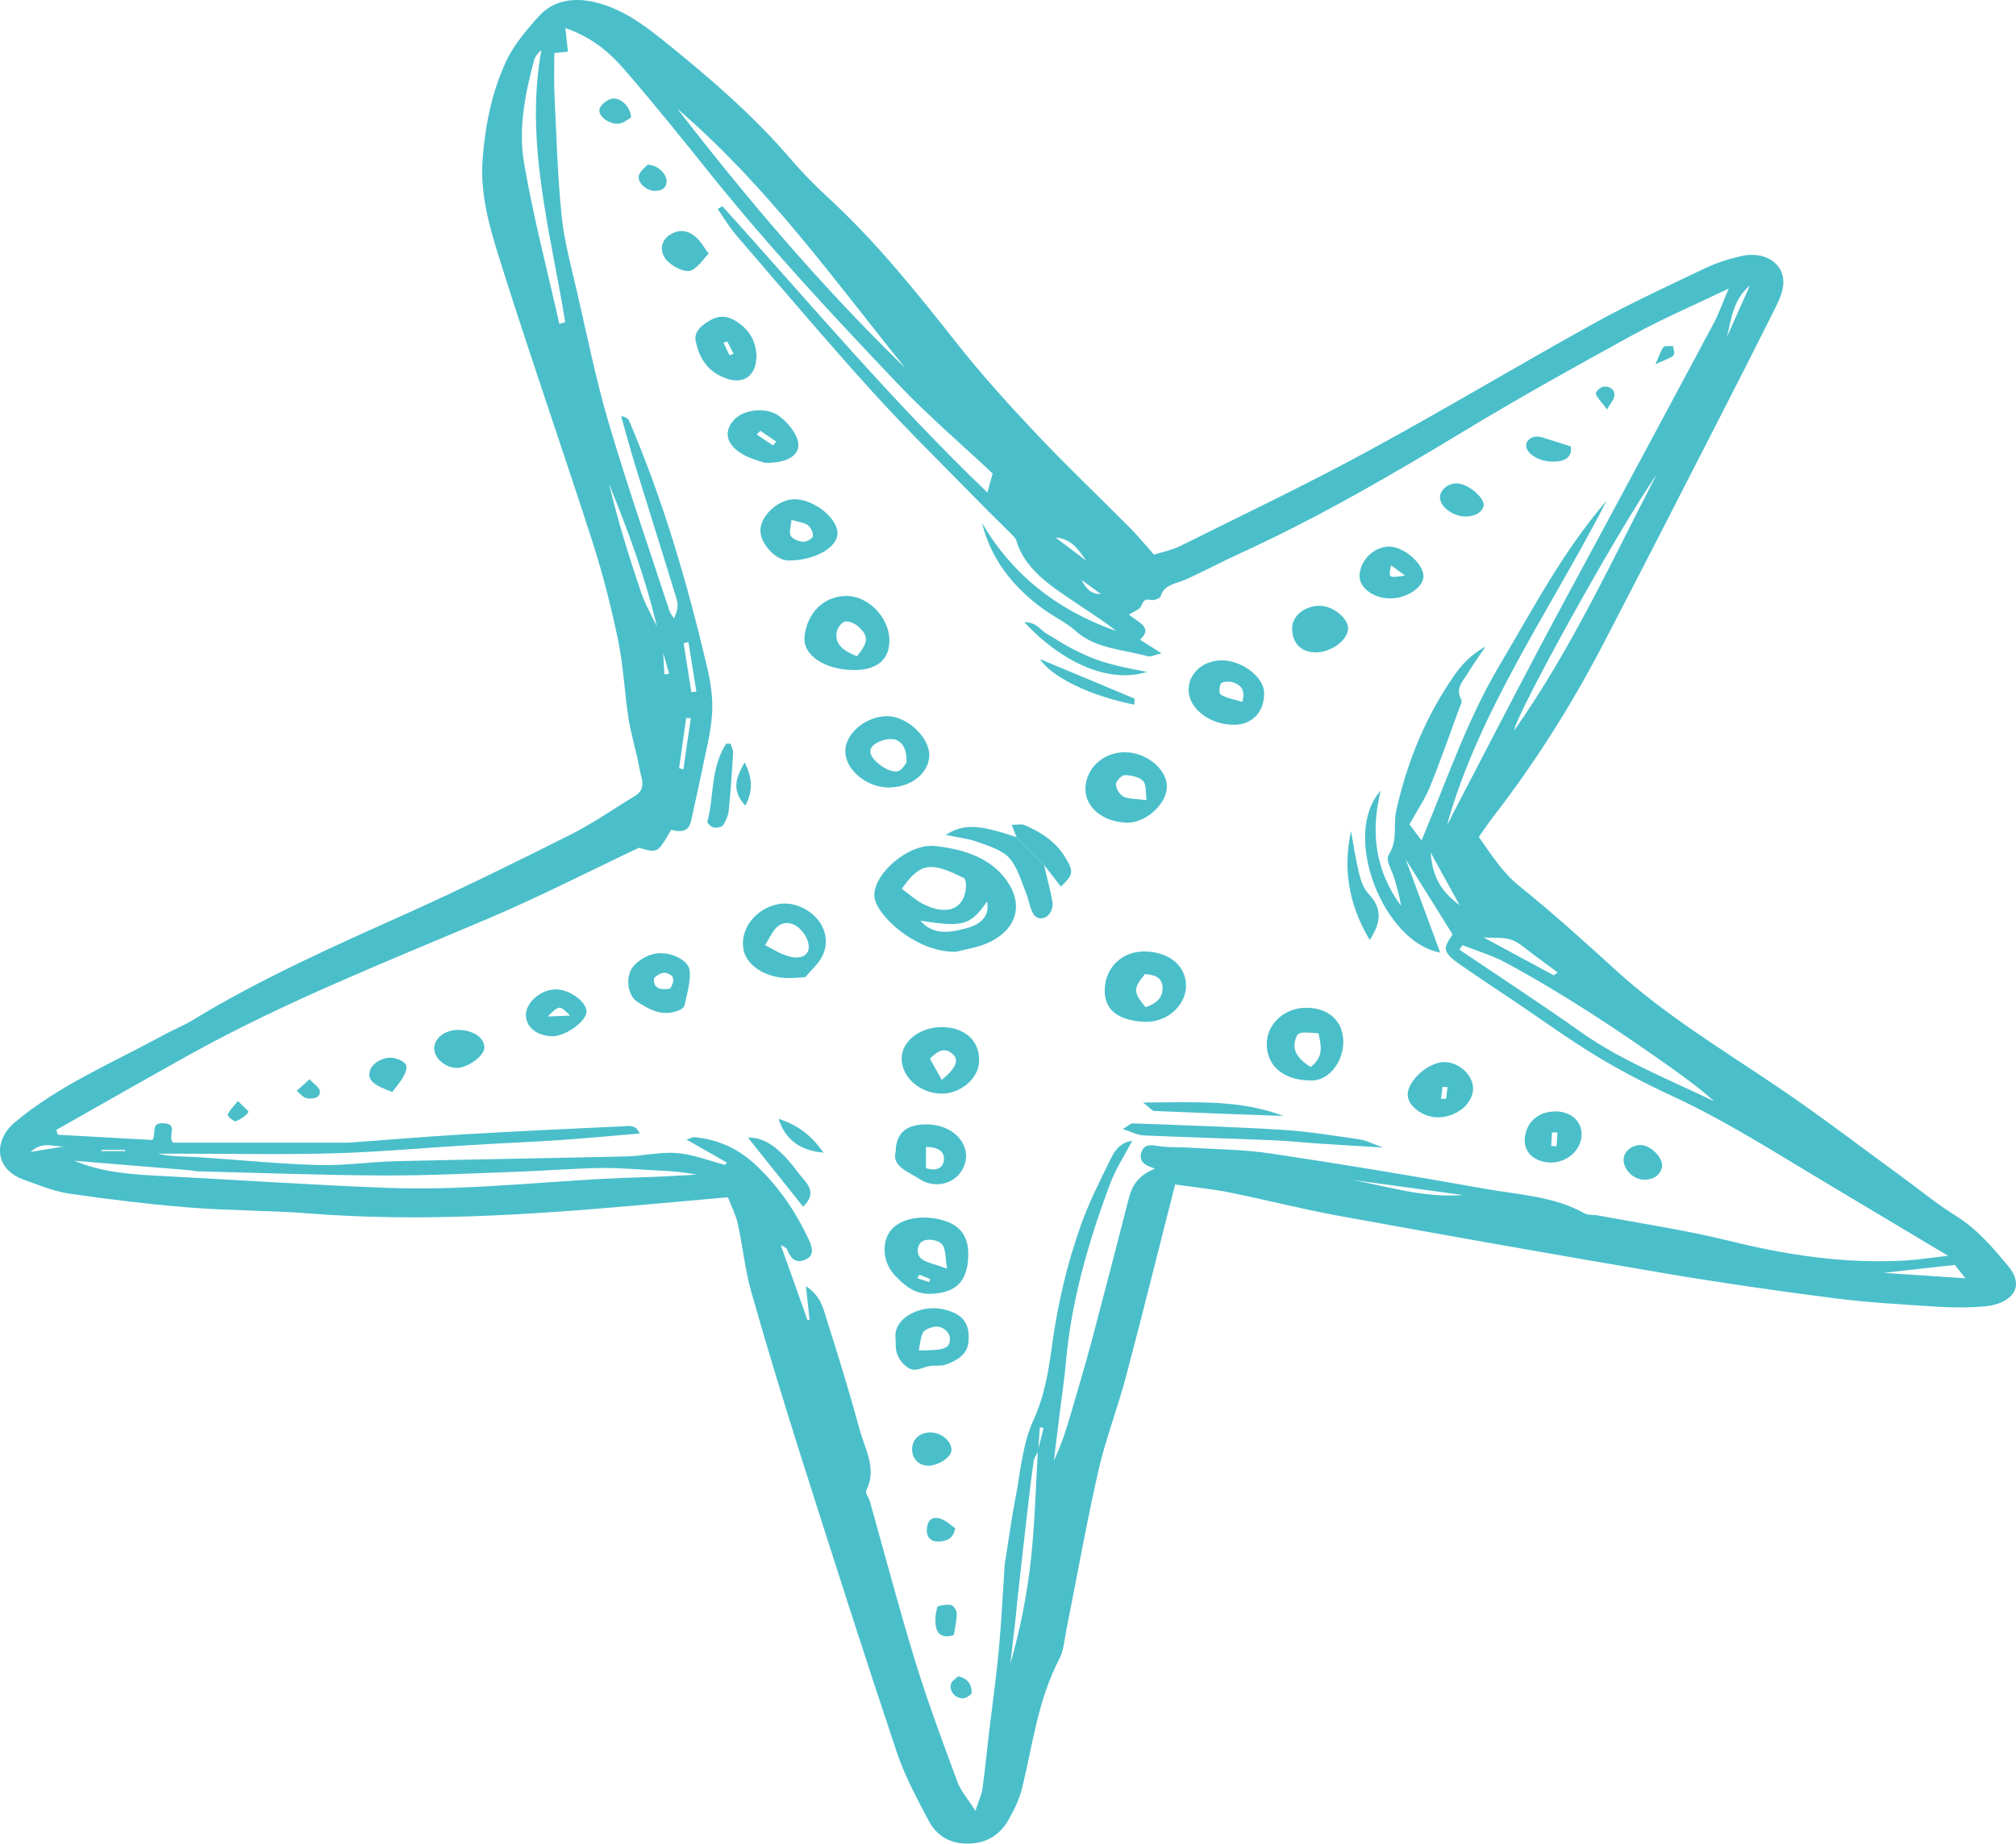
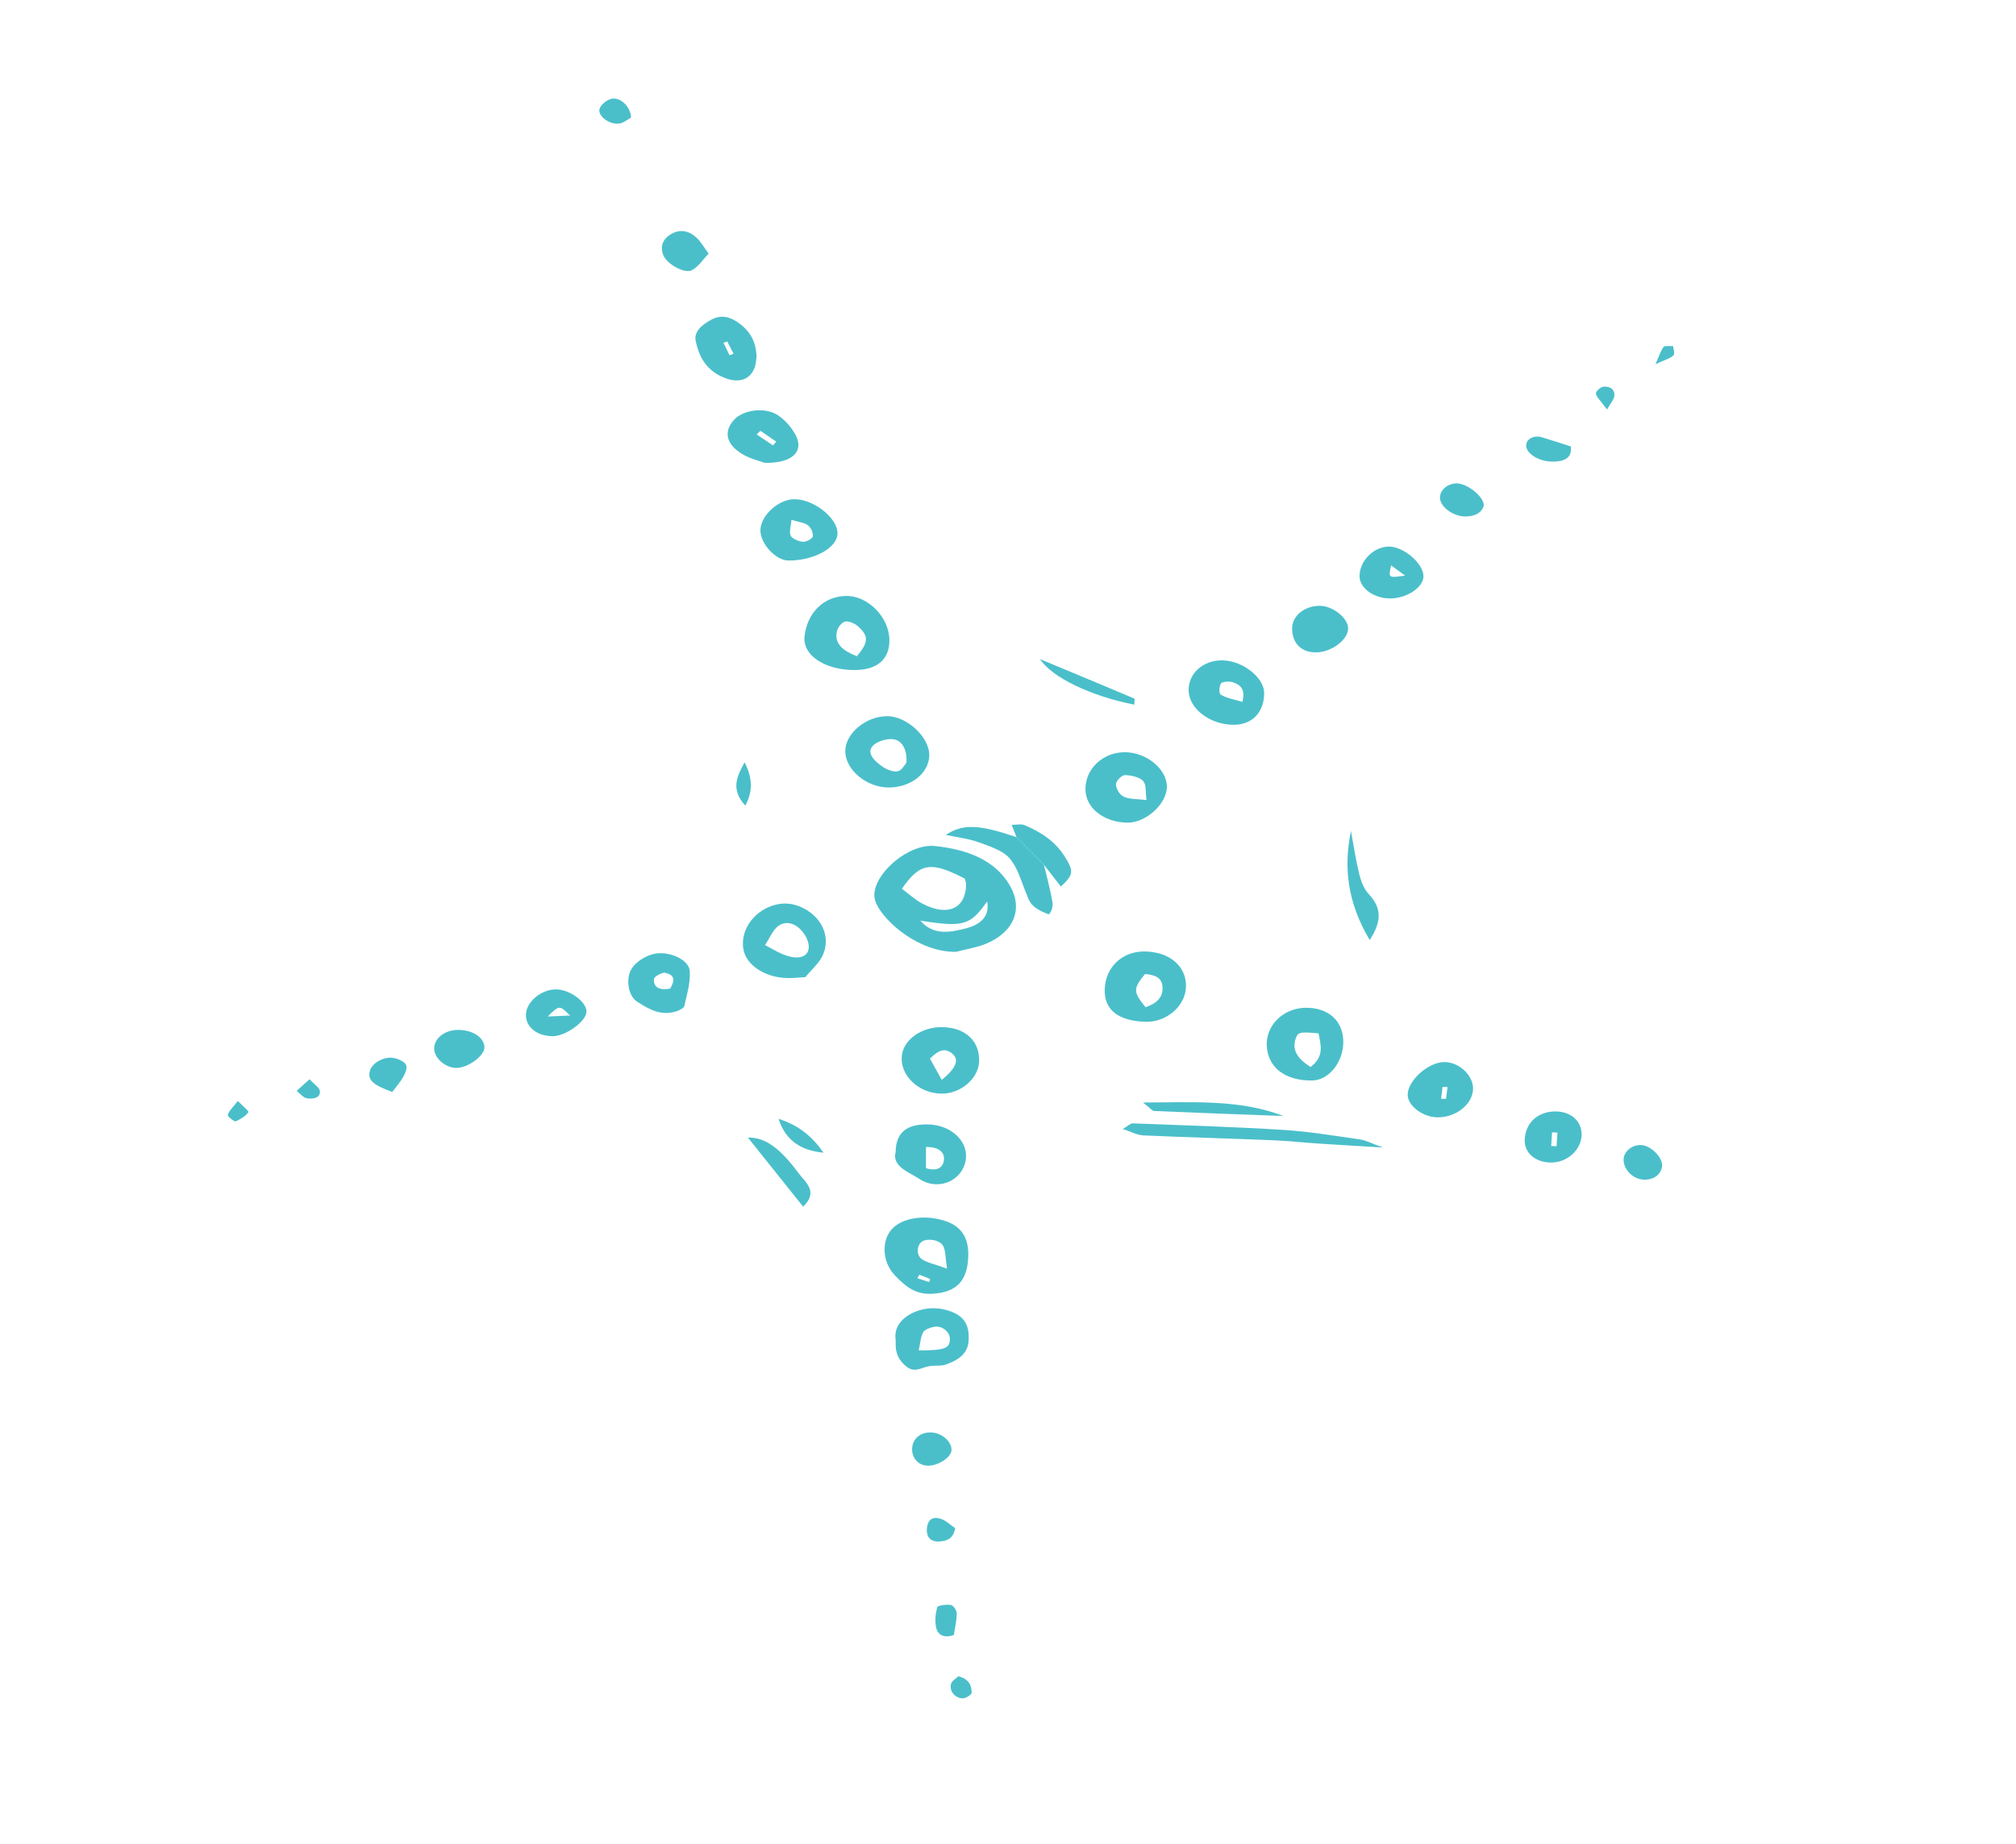
<svg xmlns="http://www.w3.org/2000/svg" width="164" height="150" viewBox="0 0 164 150" fill="none">
-   <path d="M8.26 93.553C8.26 93.588 8.26 93.62 8.26 93.655C8.903 93.655 9.544 93.655 10.185 93.655C10.183 93.62 10.183 93.588 10.183 93.553C9.542 93.553 8.901 93.553 8.26 93.553ZM87.984 47.178C88.301 47.782 88.671 48.352 89.549 48.331C89.027 47.947 88.505 47.563 87.984 47.178ZM2.489 93.718C3.702 93.522 4.534 93.389 5.363 93.254C4.541 93.413 3.555 92.732 2.489 93.718ZM88.373 45.624C87.769 44.802 87.239 43.844 85.865 43.732C86.701 44.364 87.536 44.993 88.373 45.624ZM55.246 62.5C55.361 62.531 55.478 62.566 55.595 62.598C55.794 61.212 55.994 59.825 56.193 58.441C56.07 58.43 55.944 58.418 55.819 58.407C55.627 59.77 55.437 61.135 55.246 62.5ZM56.001 52.232C55.873 52.267 55.742 52.302 55.613 52.337C55.823 53.663 56.032 54.986 56.242 56.312C56.378 56.298 56.516 56.282 56.652 56.268C56.434 54.921 56.219 53.576 56.001 52.232ZM140.482 27.417C141.107 26.022 141.73 24.623 142.353 23.226C140.962 24.398 140.857 25.945 140.482 27.417ZM116.384 69.362C116.522 71.35 117.261 72.566 118.737 73.643C118.036 72.366 117.323 71.07 116.384 69.362ZM159.023 102.912C156.936 103.145 154.939 103.369 153.238 103.558C155.19 103.688 157.444 103.837 159.883 104C159.521 103.544 159.254 103.206 159.023 102.912ZM118.996 97.225C116.009 96.815 113.022 96.407 110.035 96.001C113 96.558 115.894 97.476 118.996 97.225ZM126.4 79.353C126.504 79.277 126.608 79.197 126.712 79.118C126.064 78.638 125.42 78.149 124.763 77.674C124.177 77.252 123.643 76.716 122.961 76.464C122.349 76.236 121.566 76.327 120.69 76.269C122.681 77.345 124.541 78.349 126.4 79.353ZM134.761 38.611C131.214 43.783 123.289 58.227 123.17 59.446C127.859 52.768 131.119 45.633 134.761 38.611ZM45.502 26.35C45.662 26.306 45.822 26.259 45.982 26.215C44.791 18.868 42.671 11.58 44.043 4.068C43.736 4.334 43.532 4.595 43.455 4.881C42.716 7.635 42.154 10.452 42.628 13.232C43.376 17.631 44.523 21.981 45.502 26.35ZM55.092 8.835C60.774 16.177 66.812 23.305 73.648 29.948C67.799 22.708 62.446 15.164 55.092 8.835ZM118.978 76.898C118.891 77.019 118.802 77.14 118.716 77.261C122.012 79.489 125.356 81.667 128.589 83.958C131.882 86.29 135.75 87.814 139.445 89.603C138.292 88.555 137.029 87.639 135.755 86.735C131.51 83.727 127.154 80.84 122.471 78.312C121.393 77.732 120.147 77.364 118.978 76.898ZM6.048 94.44C8.162 95.328 10.398 95.533 12.663 95.65C18.969 95.974 25.27 96.412 31.58 96.647C38.501 96.906 45.368 95.957 52.276 95.782C53.737 95.745 55.196 95.643 56.657 95.57C55.595 95.347 54.532 95.279 53.469 95.228C51.936 95.149 50.399 95.007 48.867 95.03C46.666 95.062 44.47 95.244 42.27 95.326C38.6 95.454 34.929 95.652 31.26 95.636C26.194 95.615 21.131 95.424 16.067 95.298C15.848 95.293 15.634 95.228 15.416 95.209C12.293 94.951 9.172 94.694 6.048 94.44ZM114.661 67.072C114.89 67.377 115.222 67.817 115.644 68.379C117.696 63.481 119.321 58.612 122.009 54.087C124.704 49.55 127.117 44.881 130.703 40.733C126.22 49.462 120.355 57.71 117.731 67.056C117.931 66.802 118.032 66.515 118.172 66.242C120.466 61.836 122.747 57.423 125.066 53.024C126.801 49.734 128.588 46.465 130.351 43.187C133.369 37.572 136.393 31.956 139.392 26.334C139.822 25.528 140.118 24.668 140.629 23.477C137.746 24.861 135.193 25.956 132.809 27.264C128.141 29.82 123.493 32.413 118.974 35.148C113.139 38.681 107.235 42.11 100.905 45.009C99.423 45.687 97.999 46.451 96.515 47.125C95.71 47.488 94.668 47.549 94.422 48.516C94.385 48.66 93.908 48.863 93.704 48.819C93.109 48.688 93.012 48.888 92.836 49.308C92.713 49.594 92.2 49.767 91.838 50.007C92.545 50.606 93.86 51.037 92.74 52.043C93.281 52.388 93.765 52.696 94.487 53.152C93.898 53.294 93.605 53.458 93.398 53.399C91.373 52.838 89.108 52.786 87.502 51.333C86.765 50.666 85.772 50.196 84.938 49.599C82.333 47.73 80.597 45.417 79.889 42.56C82.261 46.6 85.822 49.585 90.801 51.34C89.994 50.666 89.073 50.1 88.192 49.496C85.94 47.956 83.445 46.577 82.684 43.993C82.619 43.772 82.394 43.571 82.208 43.385C81.414 42.583 80.593 41.8 79.808 40.994C76.847 37.963 73.795 34.99 70.972 31.872C67.18 27.685 63.556 23.391 59.885 19.127C59.313 18.461 58.877 17.713 58.378 17.002C58.51 16.927 58.64 16.855 58.772 16.781C65.807 24.579 72.526 32.588 80.322 40.074C80.5 39.426 80.628 38.969 80.75 38.522C78.156 36.087 75.483 33.799 73.115 31.311C67.791 25.716 62.535 20.071 57.768 14.127C55.487 11.284 53.207 8.444 50.806 5.671C49.626 4.313 48.228 3.062 45.993 2.283C46.078 3.062 46.139 3.635 46.201 4.201C45.896 4.234 45.576 4.269 45.096 4.317C45.096 5.524 45.051 6.624 45.105 7.722C45.267 11.012 45.357 14.311 45.691 17.592C45.9 19.637 46.461 21.664 46.928 23.692C47.752 27.266 48.471 30.863 49.513 34.391C51.028 39.517 52.788 44.592 54.453 49.685C54.528 49.907 54.702 50.109 54.829 50.321C55.085 49.772 55.201 49.273 55.066 48.825C53.983 45.244 52.842 41.67 51.742 38.091C51.308 36.684 50.93 35.262 50.526 33.85C50.925 33.934 51.105 34.062 51.172 34.223C53.971 40.754 55.922 47.476 57.519 54.269C57.812 55.513 58.01 56.808 57.929 58.066C57.83 59.63 57.409 61.179 57.097 62.731C56.823 64.094 56.506 65.45 56.214 66.811C56.039 67.636 55.427 67.743 54.597 67.51C53.505 69.418 53.505 69.418 51.981 68.973C47.819 70.94 43.882 72.96 39.777 74.707C31.547 78.205 23.184 81.495 15.475 85.777C11.824 87.804 8.207 89.878 4.574 91.931C4.618 92.059 4.661 92.192 4.704 92.322C7.287 92.465 9.87 92.609 12.401 92.749C12.745 92.201 12.229 91.362 13.255 91.383C14.614 91.411 13.555 92.472 14.09 92.97C18.773 92.97 23.472 92.97 28.171 92.97C28.245 92.97 28.32 92.97 28.393 92.965C31.535 92.735 34.674 92.469 37.822 92.285C42.068 92.033 46.319 91.835 50.569 91.642C51.055 91.619 51.731 91.442 52.038 92.22C49.811 92.406 47.706 92.611 45.598 92.753C43.111 92.919 40.618 93.019 38.127 93.171C34.471 93.392 30.82 93.73 27.159 93.835C23.037 93.951 18.908 93.862 14.781 93.862C14.141 93.862 13.5 93.862 12.862 93.862C13.893 94.128 14.925 94.075 15.947 94.137C19.237 94.343 22.517 94.685 25.809 94.787C27.923 94.853 30.051 94.529 32.175 94.475C38.425 94.324 44.677 94.235 50.927 94.086C52.316 94.053 53.718 93.699 55.079 93.814C56.406 93.923 57.686 94.44 58.986 94.776C59.031 94.713 59.078 94.648 59.123 94.582C58.064 93.979 57.006 93.378 55.841 92.714C56.226 92.593 56.365 92.506 56.489 92.518C58.406 92.7 60.002 93.448 61.276 94.599C63.292 96.416 64.713 98.555 65.791 100.848C66.058 101.416 66.312 102.155 65.499 102.493C64.56 102.88 64.257 102.167 63.991 101.58C63.973 101.542 63.901 101.521 63.513 101.286C64.314 103.537 65.001 105.468 65.688 107.402C65.745 107.395 65.8 107.388 65.856 107.381C65.769 106.575 65.685 105.767 65.563 104.632C66.781 105.471 66.951 106.4 67.214 107.227C68.166 110.226 69.097 113.232 69.913 116.256C70.352 117.885 71.367 119.495 70.472 121.257C70.362 121.469 70.671 121.82 70.753 122.114C71.986 126.483 73.135 130.87 74.47 135.216C75.478 138.501 76.694 141.744 77.89 144.988C78.151 145.698 78.716 146.33 79.35 147.327C79.635 146.453 79.858 145.997 79.922 145.526C80.125 144.074 80.262 142.618 80.434 141.162C80.707 138.862 81.035 136.567 81.251 134.263C81.467 131.951 81.572 129.635 81.729 127.322C81.741 127.14 81.786 126.958 81.816 126.776C82.074 125.152 82.287 123.521 82.602 121.907C83.022 119.754 83.169 117.501 84.086 115.497C85.023 113.449 85.32 111.359 85.611 109.273C86.064 106.002 86.816 102.796 87.939 99.653C88.603 97.796 89.512 95.994 90.398 94.196C90.698 93.588 91.144 92.951 92.107 92.814C91.468 94.035 90.755 95.116 90.323 96.272C88.537 101.032 87.144 105.867 86.708 110.865C86.585 112.258 86.368 113.649 86.198 115.045C86.043 116.303 85.889 117.563 85.735 118.822C86.332 117.596 86.722 116.361 87.085 115.119C87.672 113.106 88.274 111.093 88.814 109.071C89.845 105.198 90.849 101.323 91.84 97.444C92.106 96.404 92.687 95.573 93.949 95.09C93.745 95.004 93.683 94.969 93.614 94.948C92.847 94.699 92.638 94.207 92.907 93.618C93.191 93 93.794 93.187 94.399 93.268C95.119 93.368 95.867 93.317 96.599 93.366C98.865 93.508 101.162 93.515 103.386 93.849C109.197 94.718 114.99 95.68 120.764 96.712C123.53 97.206 126.455 97.325 128.914 98.73C129.183 98.884 129.625 98.816 129.98 98.884C133.533 99.552 137.137 100.081 140.62 100.943C145.373 102.12 150.151 102.849 155.115 102.546C156.052 102.491 156.981 102.339 158.472 102.169C154.838 100 151.628 98.08 148.421 96.162C144.373 93.746 140.428 91.209 136.055 89.181C133.947 88.203 131.877 87.14 129.93 85.959C127.619 84.559 125.46 82.986 123.234 81.488C121.695 80.451 120.134 79.433 118.624 78.368C118.192 78.065 117.665 77.638 117.621 77.236C117.571 76.788 118.024 76.303 118.164 76.019C116.922 74.029 115.756 72.156 114.356 69.915C115.376 72.671 116.253 75.048 117.158 77.499C112.553 76.683 109.07 67.943 112.318 64.325C111.462 67.806 111.906 70.868 113.971 73.698C113.86 72.941 113.636 72.205 113.426 71.462C113.242 70.812 112.689 69.989 112.976 69.537C113.73 68.358 113.324 67.144 113.582 65.972C114.377 62.37 115.711 58.901 117.818 55.673C118.49 54.644 119.176 53.558 120.849 52.6C120.22 53.537 119.812 54.089 119.473 54.669C119.071 55.357 118.344 55.976 118.862 56.878C118.989 57.092 118.769 57.465 118.664 57.752C117.9 59.844 117.167 61.946 116.326 64.02C115.942 64.966 115.335 65.851 114.661 67.072ZM84.463 118.069C84.336 118.332 84.13 118.584 84.092 118.852C83.9 120.178 83.745 121.508 83.591 122.836C83.304 125.318 83.028 127.797 82.752 130.278C82.704 130.702 82.678 131.131 82.629 131.555C82.488 132.823 82.339 134.088 82.195 135.355C83.003 132.529 83.564 129.684 83.873 126.816C84.187 123.903 84.255 120.97 84.431 118.05C84.587 117.421 84.742 116.795 84.896 116.168C84.792 116.156 84.688 116.144 84.583 116.133C84.544 116.781 84.504 117.424 84.463 118.069ZM53.921 53.017C53.774 52.402 53.629 51.785 53.482 51.169C52.559 47.155 51.133 43.254 49.55 39.389C50.259 42.35 51.159 45.272 52.146 48.173C52.492 49.191 53.056 50.156 53.521 51.146C53.662 51.764 53.803 52.383 53.943 53.003C53.979 53.625 54.014 54.247 54.05 54.867C54.177 54.853 54.307 54.837 54.435 54.821C54.264 54.219 54.092 53.618 53.921 53.017ZM95.595 96.37C94.224 101.752 92.951 106.892 91.595 112.011C90.918 114.569 89.937 117.081 89.354 119.653C88.373 123.971 87.606 128.321 86.74 132.655C86.583 133.438 86.536 134.27 86.167 134.98C84.429 138.338 84.009 141.94 83.153 145.463C82.939 146.351 82.515 147.218 82.052 148.045C81.426 149.154 80.407 149.948 78.84 149.997C77.245 150.051 76.155 149.287 75.564 148.166C74.591 146.323 73.588 144.464 72.943 142.53C70.305 134.64 67.772 126.723 65.257 118.805C63.814 114.266 62.425 109.711 61.126 105.144C60.606 103.311 60.426 101.416 60.021 99.562C59.872 98.87 59.523 98.21 59.216 97.409C56.541 97.649 54.071 97.868 51.6 98.087C42.807 98.86 34.013 99.42 25.163 98.728C21.944 98.474 18.69 98.504 15.47 98.248C12.188 97.982 8.915 97.591 5.665 97.118C4.387 96.933 3.166 96.416 1.951 95.987C-0.494 95.123 -0.514 92.767 1.185 91.332C4.758 88.31 9.247 86.43 13.417 84.151C14.155 83.748 14.965 83.429 15.673 82.998C21.148 79.654 27.112 77.002 33.07 74.33C37.598 72.296 42.027 70.106 46.433 67.894C48.253 66.981 49.893 65.823 51.621 64.779C52.648 64.164 52.16 63.323 52.031 62.587C51.791 61.2 51.348 59.84 51.131 58.451C50.796 56.333 50.718 54.18 50.28 52.078C49.72 49.38 49.036 46.691 48.186 44.047C45.85 36.789 43.328 29.573 41.029 22.308C40.059 19.246 39.005 16.163 39.261 12.925C39.473 10.229 39.989 7.568 41.141 5.051C41.758 3.709 42.796 2.47 43.846 1.309C45.047 -0.019 46.845 -0.294 48.824 0.291C51.047 0.948 52.701 2.281 54.332 3.595C57.928 6.494 61.379 9.506 64.298 12.911C65.238 14.003 66.26 15.056 67.344 16.054C71.356 19.749 74.638 23.883 77.917 28.028C79.933 30.579 82.158 33.023 84.427 35.428C86.834 37.977 89.412 40.414 91.893 42.914C92.547 43.574 93.126 44.282 93.876 45.123C94.531 44.916 95.312 44.767 95.967 44.443C101.079 41.901 106.251 39.433 111.238 36.728C117.463 33.354 123.487 29.726 129.675 26.306C132.611 24.682 135.708 23.256 138.768 21.795C139.65 21.375 140.638 21.07 141.621 20.84C143.67 20.36 145.317 21.555 145.046 23.312C144.955 23.908 144.695 24.5 144.416 25.059C143.009 27.881 141.579 30.691 140.138 33.501C136.886 39.848 133.651 46.204 130.351 52.532C127.832 57.367 124.896 62.023 121.471 66.457C121.076 66.969 120.721 67.501 120.299 68.095C121.312 69.507 122.162 70.935 123.635 72.119C126.384 74.332 128.973 76.686 131.557 79.032C135.508 82.623 140.225 85.463 144.733 88.517C148.153 90.836 151.4 93.329 154.72 95.748C156.159 96.796 157.519 97.928 159.046 98.879C160.861 100.009 162.109 101.503 163.368 103.01C164.876 104.818 163.458 106.104 161.503 106.281C160.191 106.403 158.847 106.391 157.529 106.309C154.748 106.132 151.955 105.974 149.202 105.622C144.63 105.037 140.064 104.383 135.532 103.614C126.675 102.115 117.833 100.543 109.003 98.937C105.988 98.39 103.031 97.628 100.031 97.02C98.688 96.747 97.304 96.614 95.595 96.37Z" fill="#4ABFCA" />
  <path d="M74.872 74.906C75.936 76.151 77.371 75.859 78.677 75.503C79.77 75.205 80.536 74.531 80.301 73.345C78.92 75.3 78.379 75.452 74.872 74.906ZM73.362 72.313C73.981 72.763 74.469 73.227 75.071 73.539C77.098 74.587 78.566 73.916 78.592 71.966C78.593 71.793 78.511 71.623 78.476 71.479C75.733 70.06 74.852 70.177 73.362 72.313ZM77.776 77.439C74.785 77.488 71.974 75.028 71.29 73.525C71.189 73.303 71.126 73.054 71.128 72.816C71.134 71.02 73.934 68.606 76.064 68.834C78.588 69.1 80.89 69.918 82.123 71.996C83.253 73.902 82.526 75.799 80.246 76.768C79.484 77.09 78.603 77.22 77.776 77.439Z" fill="#4ABFCA" />
  <path d="M74.792 103.712C74.736 103.808 74.68 103.901 74.624 103.996C74.943 104.101 75.264 104.206 75.584 104.308C75.612 104.222 75.684 104.068 75.66 104.059C75.378 103.931 75.084 103.824 74.792 103.712ZM77.04 103.218C76.897 102.277 76.932 101.792 76.735 101.387C76.495 100.893 75.516 100.72 75.036 100.993C74.584 101.251 74.498 102.116 75.005 102.454C75.418 102.731 75.997 102.841 77.04 103.218ZM78.768 102.225C78.696 104.243 77.791 105.143 75.87 105.259C74.389 105.35 73.577 104.572 72.8 103.766C71.764 102.687 71.689 100.958 72.549 100.005C73.37 99.099 75.133 98.803 76.77 99.299C78.178 99.721 78.82 100.667 78.768 102.225Z" fill="#4ABFCA" />
  <path d="M69.713 53.393C70.661 52.233 70.686 51.755 69.79 50.949C69.541 50.723 68.994 50.49 68.726 50.576C68.416 50.672 68.129 51.098 68.07 51.413C67.885 52.398 68.584 52.955 69.713 53.393ZM69.326 54.511C67.028 54.448 65.275 53.288 65.45 51.764C65.666 49.879 66.972 48.523 68.822 48.486C70.589 48.451 72.345 50.217 72.353 52.088C72.361 53.738 71.246 54.565 69.326 54.511Z" fill="#4ABFCA" />
  <path d="M62.239 76.894C62.616 77.097 62.924 77.269 63.237 77.433C64.341 78.003 65.24 78.055 65.629 77.565C65.993 77.109 65.732 76.202 65.049 75.552C64.474 75.007 63.707 74.932 63.169 75.459C62.818 75.808 62.633 76.272 62.239 76.894ZM65.507 79.502C64.981 79.527 64.47 79.592 63.962 79.572C62.184 79.502 60.715 78.509 60.48 77.255C60.203 75.771 61.214 74.224 62.84 73.681C63.712 73.39 64.549 73.481 65.36 73.891C67.26 74.86 67.763 76.966 66.434 78.467C66.134 78.807 65.829 79.143 65.507 79.502Z" fill="#4ABFCA" />
  <path d="M93.142 79.247C92.173 80.433 92.174 80.705 93.191 81.947C94.064 81.644 94.618 81.178 94.572 80.311C94.529 79.524 93.935 79.307 93.142 79.247ZM93.115 77.411C95.158 77.432 96.549 78.636 96.477 80.323C96.41 81.887 94.857 83.198 93.147 83.133C90.942 83.052 89.812 82.138 89.869 80.486C89.93 78.685 91.294 77.392 93.115 77.411Z" fill="#4ABFCA" />
  <path d="M93.268 65.094C93.171 64.426 93.28 63.855 92.988 63.536C92.708 63.226 92.018 63.07 91.504 63.063C91.249 63.06 90.775 63.552 90.78 63.813C90.788 64.162 91.067 64.65 91.412 64.817C91.854 65.034 92.476 64.992 93.268 65.094ZM94.926 63.988C94.941 65.404 93.191 66.982 91.655 66.931C89.708 66.87 88.275 65.684 88.3 64.158C88.324 62.525 89.729 61.215 91.472 61.201C93.225 61.187 94.908 62.545 94.926 63.988Z" fill="#4ABFCA" />
  <path d="M106.618 86.81C107.776 85.922 107.427 84.988 107.264 84.072C105.882 83.949 105.625 83.97 105.463 84.347C105.035 85.342 105.487 86.104 106.618 86.81ZM109.275 84.711C109.301 86.381 108.123 87.879 106.762 87.907C104.57 87.949 103.134 86.857 103.05 85.086C102.971 83.401 104.416 82.001 106.237 81.992C108.059 81.982 109.247 83.047 109.275 84.711Z" fill="#4ABFCA" />
  <path d="M73.737 62.056C73.807 61.038 73.418 60.265 72.707 60.15C72.239 60.074 71.567 60.253 71.192 60.519C70.526 60.992 70.718 61.607 71.731 62.336C72.072 62.583 72.65 62.83 73.02 62.753C73.382 62.676 73.616 62.184 73.737 62.056ZM72.239 64.07C70.445 64.042 68.749 62.592 68.764 61.099C68.78 59.67 70.419 58.291 72.132 58.268C73.778 58.247 75.655 60.004 75.594 61.509C75.534 62.958 74.042 64.095 72.239 64.07Z" fill="#4ABFCA" />
  <path d="M75.651 86.132C75.953 86.68 76.266 87.241 76.612 87.861C77.736 86.945 78.046 86.249 77.52 85.771C76.821 85.135 76.254 85.534 75.651 86.132ZM76.733 83.569C78.585 83.63 79.731 84.746 79.647 86.403C79.578 87.78 78.106 89.01 76.56 88.977C74.717 88.942 73.201 87.486 73.362 85.909C73.5 84.56 75.011 83.509 76.733 83.569Z" fill="#4ABFCA" />
  <path d="M101.065 57.107C101.345 56.073 100.896 55.693 100.248 55.495C99.974 55.411 99.39 55.474 99.32 55.607C99.177 55.875 99.135 56.413 99.324 56.527C99.786 56.804 100.404 56.905 101.065 57.107ZM100.404 58.967C98.486 58.99 96.75 57.699 96.695 56.215C96.64 54.794 97.888 53.684 99.485 53.727C101.124 53.771 102.851 55.148 102.84 56.404C102.827 57.951 101.876 58.948 100.404 58.967Z" fill="#4ABFCA" />
  <path d="M64.383 42.293C64.342 42.845 64.173 43.274 64.329 43.593C64.45 43.838 64.964 44.048 65.326 44.08C65.588 44.101 66.098 43.819 66.122 43.64C66.162 43.346 65.987 42.948 65.728 42.738C65.464 42.524 64.996 42.482 64.383 42.293ZM68.131 43.381C68.146 44.558 66.197 45.634 64.11 45.602C63.109 45.585 61.869 44.248 61.859 43.174C61.848 42.002 63.248 40.671 64.545 40.618C66.115 40.557 68.113 42.097 68.131 43.381Z" fill="#4ABFCA" />
  <path d="M75.327 95.044C76.276 95.333 76.736 94.958 76.788 94.366C76.847 93.686 76.332 93.325 75.327 93.313C75.327 93.959 75.327 94.511 75.327 95.044ZM72.859 93.719C72.891 92.148 73.746 91.459 75.444 91.482C77.782 91.512 79.268 93.451 78.277 95.177C77.618 96.331 76.048 96.729 74.832 95.942C73.908 95.34 72.549 94.909 72.859 93.719Z" fill="#4ABFCA" />
  <path d="M74.74 109.866C76.869 109.873 77.27 109.698 77.274 108.932C77.276 108.368 76.638 107.834 76.009 107.946C75.673 108.005 75.222 108.168 75.1 108.391C74.881 108.792 74.87 109.272 74.74 109.866ZM72.863 109.025C72.709 108.072 73.258 107.287 74.267 106.807C75.334 106.304 76.556 106.327 77.618 106.812C78.701 107.306 78.874 108.235 78.785 109.191C78.693 110.167 77.904 110.689 76.928 111.024C76.542 111.159 76.06 111.078 75.631 111.143C75.022 111.229 74.449 111.712 73.799 111.229C73.098 110.71 72.832 110.046 72.863 109.281C72.866 109.221 72.863 109.16 72.863 109.025Z" fill="#4ABFCA" />
  <path d="M59.161 27.781C59.058 27.816 58.956 27.854 58.853 27.886C59.017 28.227 59.181 28.562 59.345 28.902C59.456 28.863 59.567 28.825 59.679 28.786C59.506 28.45 59.334 28.117 59.161 27.781ZM61.544 29.044C61.51 29.224 61.511 29.664 61.334 30.046C60.931 30.911 60.081 31.158 59.039 30.778C57.459 30.198 56.868 29.023 56.596 27.756C56.428 26.973 57.112 26.409 57.887 25.999C58.705 25.566 59.431 25.801 60.079 26.265C61.002 26.929 61.509 27.772 61.544 29.044Z" fill="#4ABFCA" />
-   <path d="M84.927 70.36C85.164 71.371 85.442 72.38 85.618 73.401C85.673 73.72 85.557 74.132 85.334 74.393C84.971 74.824 84.35 74.824 84.07 74.37C83.751 73.843 83.704 73.207 83.467 72.639C83.063 71.674 82.801 70.602 82.103 69.805C81.556 69.186 80.473 68.838 79.559 68.508C78.771 68.223 77.883 68.13 76.933 67.927C78.365 67.007 79.596 67.072 82.695 68.109C83.44 68.859 84.183 69.612 84.927 70.36Z" fill="#4ABFCA" />
+   <path d="M84.927 70.36C85.164 71.371 85.442 72.38 85.618 73.401C85.673 73.72 85.557 74.132 85.334 74.393C83.751 73.843 83.704 73.207 83.467 72.639C83.063 71.674 82.801 70.602 82.103 69.805C81.556 69.186 80.473 68.838 79.559 68.508C78.771 68.223 77.883 68.13 76.933 67.927C78.365 67.007 79.596 67.072 82.695 68.109C83.44 68.859 84.183 69.612 84.927 70.36Z" fill="#4ABFCA" />
  <path d="M62.885 36.237C62.973 36.134 63.062 36.034 63.151 35.934C62.719 35.638 62.288 35.342 61.856 35.048C61.756 35.149 61.657 35.249 61.556 35.349C61.999 35.645 62.443 35.941 62.885 36.237ZM62.231 37.66C61.917 37.542 61.056 37.346 60.377 36.938C59.021 36.123 58.849 35.044 59.767 34.102C60.544 33.308 62.331 33.105 63.34 33.821C63.927 34.238 64.423 34.82 64.731 35.412C65.404 36.703 64.512 37.684 62.231 37.66Z" fill="#4ABFCA" />
  <path d="M117.229 89.397C117.365 89.397 117.498 89.397 117.634 89.399C117.676 89.08 117.715 88.761 117.756 88.444C117.621 88.437 117.486 88.43 117.351 88.423C117.31 88.744 117.271 89.07 117.229 89.397ZM116.917 90.907C115.765 90.888 114.563 90 114.517 89.131C114.456 87.968 116.166 86.407 117.502 86.41C118.729 86.412 119.897 87.54 119.831 88.656C119.759 89.884 118.402 90.93 116.917 90.907Z" fill="#4ABFCA" />
  <path d="M54.522 80.433C54.815 79.902 55.037 79.345 54.104 79.147C53.854 79.096 53.213 79.454 53.198 79.65C53.143 80.354 53.682 80.592 54.522 80.433ZM53.649 77.551C54.753 77.523 56.053 78.159 56.111 79.005C56.176 79.939 55.885 80.894 55.673 81.831C55.634 82.011 55.28 82.195 55.026 82.276C53.745 82.693 52.766 82.09 51.846 81.507C51.122 81.051 50.916 79.774 51.299 78.97C51.65 78.236 52.748 77.574 53.649 77.551Z" fill="#4ABFCA" />
  <path d="M91.339 91.856C91.801 91.581 91.973 91.389 92.136 91.397C96.221 91.553 100.311 91.674 104.388 91.928C106.486 92.056 108.566 92.41 110.643 92.706C111.121 92.774 111.562 93.02 112.503 93.363C110.389 93.233 108.804 93.142 107.22 93.037C105.987 92.955 104.757 92.818 103.522 92.769C100.015 92.624 96.506 92.531 93.001 92.375C92.511 92.352 92.037 92.082 91.339 91.856Z" fill="#4ABFCA" />
  <path d="M113.167 45.999C112.937 47.034 112.937 47.034 114.304 46.827C113.905 46.535 113.574 46.295 113.167 45.999ZM113.126 48.688C111.783 48.707 110.593 47.849 110.597 46.871C110.604 45.613 111.766 44.459 113.016 44.471C114.234 44.485 115.837 45.897 115.798 46.92C115.763 47.801 114.445 48.672 113.126 48.688Z" fill="#4ABFCA" />
  <path d="M126.697 92.143C126.55 92.139 126.404 92.134 126.255 92.129C126.232 92.5 126.21 92.868 126.188 93.238C126.334 93.245 126.479 93.25 126.626 93.257C126.651 92.887 126.674 92.516 126.697 92.143ZM124.035 92.689C124.113 91.328 125.12 90.421 126.549 90.426C127.796 90.431 128.679 91.223 128.663 92.318C128.645 93.567 127.463 94.618 126.121 94.583C124.844 94.55 123.975 93.76 124.035 92.689Z" fill="#4ABFCA" />
  <path d="M107.116 53.077C105.888 53.111 105.113 52.359 105.114 51.129C105.116 50.108 106.108 49.293 107.356 49.288C108.428 49.283 109.698 50.311 109.667 51.157C109.635 52.063 108.337 53.039 107.116 53.077Z" fill="#4ABFCA" />
  <path d="M44.558 82.701C45.363 82.668 45.81 82.647 46.374 82.624C45.509 81.764 45.509 81.764 44.558 82.701ZM47.713 82.298C47.715 83.083 46.007 84.32 44.943 84.306C43.705 84.287 42.814 83.596 42.783 82.629C42.749 81.554 44.014 80.471 45.271 80.497C46.368 80.52 47.712 81.513 47.713 82.298Z" fill="#4ABFCA" />
  <path d="M84.926 70.361C84.182 69.613 83.439 68.861 82.694 68.11C82.585 67.833 82.474 67.556 82.298 67.108C82.711 67.108 83.076 67.02 83.326 67.125C84.715 67.703 85.873 68.497 86.605 69.676C87.361 70.89 87.359 71.13 86.304 72.132C85.824 71.514 85.374 70.939 84.926 70.361Z" fill="#4ABFCA" />
  <path d="M39.406 85.216C39.418 85.887 38.083 86.878 37.153 86.885C36.27 86.892 35.365 86.139 35.324 85.365C35.279 84.508 36.158 83.795 37.26 83.793C38.459 83.793 39.392 84.41 39.406 85.216Z" fill="#4ABFCA" />
  <path d="M111.424 76.479C109.618 73.436 109.282 70.586 109.901 67.609C110.117 68.776 110.287 69.953 110.572 71.108C110.713 71.677 110.932 72.299 111.35 72.746C112.368 73.835 112.449 74.911 111.424 76.479Z" fill="#4ABFCA" />
  <path d="M57.647 20.637C57.172 21.127 56.832 21.69 56.284 21.984C55.723 22.285 54.368 21.541 54.019 20.88C53.662 20.201 53.854 19.505 54.512 19.092C55.218 18.65 55.947 18.692 56.641 19.318C57.019 19.656 57.251 20.106 57.647 20.637Z" fill="#4ABFCA" />
-   <path d="M59.435 60.511C59.5 60.735 59.652 61.001 59.637 61.262C59.545 62.828 59.439 64.396 59.28 65.961C59.238 66.367 59.051 66.781 58.817 67.143C58.726 67.282 58.293 67.38 58.073 67.329C57.852 67.278 57.513 66.98 57.547 66.847C58.103 64.745 57.793 62.494 59.067 60.514C59.083 60.49 59.198 60.511 59.435 60.511Z" fill="#4ABFCA" />
  <path d="M65.332 98.169C63.754 96.198 62.282 94.355 60.842 92.553C62.172 92.532 63.367 93.292 64.954 95.436C65.504 96.181 66.622 96.953 65.332 98.169Z" fill="#4ABFCA" />
-   <path d="M93.316 54.664C90.255 55.633 86.469 53.976 83.329 50.63C84.305 50.581 84.622 51.283 85.209 51.602C85.82 51.933 86.376 52.334 86.993 52.657C87.671 53.014 88.371 53.354 89.098 53.629C89.755 53.881 90.458 54.056 91.154 54.226C91.866 54.396 92.594 54.522 93.316 54.664Z" fill="#4ABFCA" />
  <path d="M92.99 89.702C97.171 89.686 100.878 89.441 104.411 90.799C100.901 90.669 97.392 90.538 93.885 90.389C93.725 90.382 93.58 90.163 92.99 89.702Z" fill="#4ABFCA" />
  <path d="M120.706 41.127C120.54 41.724 120.011 41.992 119.288 42.02C118.265 42.057 117.169 41.269 117.143 40.51C117.122 39.883 117.748 39.335 118.494 39.328C119.355 39.321 120.717 40.407 120.706 41.127Z" fill="#4ABFCA" />
  <path d="M75.783 116.544C76.628 116.588 77.425 117.292 77.404 117.979C77.385 118.606 76.2 119.335 75.353 119.24C74.603 119.156 74.118 118.515 74.211 117.73C74.299 116.987 74.944 116.5 75.783 116.544Z" fill="#4ABFCA" />
  <path d="M133.492 93.159C134.324 93.188 135.365 94.259 135.194 94.989C135.058 95.564 134.587 95.953 133.847 95.981C132.895 96.019 132.016 95.142 132.083 94.271C132.13 93.653 132.788 93.134 133.492 93.159Z" fill="#4ABFCA" />
  <path d="M92.278 57.329C88.71 56.632 85.549 55.092 84.605 53.626C87.166 54.694 89.725 55.754 92.272 56.833C92.328 56.858 92.278 57.054 92.278 57.329Z" fill="#4ABFCA" />
  <path d="M31.91 88.842C30.443 88.302 29.835 87.91 30.107 87.074C30.304 86.461 31.234 85.951 31.987 86.072C32.372 86.135 32.866 86.349 33.016 86.612C33.157 86.859 32.984 87.286 32.82 87.584C32.577 88.027 32.22 88.428 31.91 88.842Z" fill="#4ABFCA" />
  <path d="M127.785 36.323C127.903 37.276 127.237 37.551 126.348 37.558C125.262 37.57 124.25 36.973 124.161 36.344C124.076 35.766 124.732 35.366 125.44 35.578C126.169 35.797 126.887 36.037 127.785 36.323Z" fill="#4ABFCA" />
  <path d="M66.994 93.782C65.007 93.596 63.859 92.664 63.337 91.028C64.956 91.552 66.026 92.407 66.994 93.782Z" fill="#4ABFCA" />
  <path d="M51.335 9.565C51.09 9.693 50.735 10.015 50.337 10.059C49.544 10.143 48.593 9.409 48.778 8.845C48.886 8.514 49.368 8.113 49.767 8.034C50.46 7.892 51.302 8.668 51.335 9.565Z" fill="#4ABFCA" />
  <path d="M77.596 133.024C76.733 133.329 76.283 132.944 76.168 132.478C76.031 131.929 76.096 131.316 76.24 130.761C76.274 130.626 76.999 130.517 77.356 130.582C77.572 130.621 77.829 131.02 77.829 131.26C77.833 131.821 77.692 132.381 77.596 133.024Z" fill="#4ABFCA" />
-   <path d="M52.68 13.4C53.488 13.409 54.206 14.106 54.229 14.728C54.249 15.243 53.876 15.532 53.276 15.532C52.591 15.534 51.823 14.845 51.972 14.274C52.064 13.919 52.486 13.628 52.68 13.4Z" fill="#4ABFCA" />
  <path d="M77.704 124.328C77.564 125.153 77.079 125.37 76.439 125.414C75.637 125.467 75.386 124.98 75.397 124.482C75.406 124.016 75.573 123.366 76.365 123.524C76.9 123.631 77.329 124.09 77.704 124.328Z" fill="#4ABFCA" />
  <path d="M60.573 62.023C61.121 63.111 61.347 64.204 60.634 65.546C59.392 64.209 59.975 63.116 60.573 62.023Z" fill="#4ABFCA" />
  <path d="M77.963 136.381C78.879 136.617 79.026 137.174 79.047 137.71C79.052 137.868 78.569 138.185 78.318 138.178C77.663 138.162 77.19 137.549 77.372 136.976C77.448 136.738 77.778 136.559 77.963 136.381Z" fill="#4ABFCA" />
  <path d="M25.185 87.808C25.567 88.225 25.977 88.472 26.017 88.754C26.096 89.341 25.453 89.432 24.972 89.357C24.657 89.308 24.411 88.964 24.133 88.752C24.446 88.472 24.762 88.19 25.185 87.808Z" fill="#4ABFCA" />
  <path d="M19.349 89.576C19.771 90.017 20.274 90.399 20.204 90.494C19.976 90.811 19.566 91.065 19.161 91.237C19.073 91.275 18.489 90.834 18.532 90.699C18.641 90.357 18.974 90.061 19.349 89.576Z" fill="#4ABFCA" />
  <path d="M130.732 33.315C130.191 32.577 129.869 32.309 129.827 32.013C129.801 31.843 130.212 31.474 130.453 31.458C131.049 31.419 131.408 31.752 131.317 32.26C131.267 32.537 131.031 32.795 130.732 33.315Z" fill="#4ABFCA" />
  <path d="M134.674 29.631C135.009 28.879 135.102 28.511 135.337 28.224C135.429 28.11 135.84 28.177 136.105 28.161C136.125 28.42 136.275 28.76 136.132 28.914C135.917 29.145 135.5 29.245 134.674 29.631Z" fill="#4ABFCA" />
</svg>